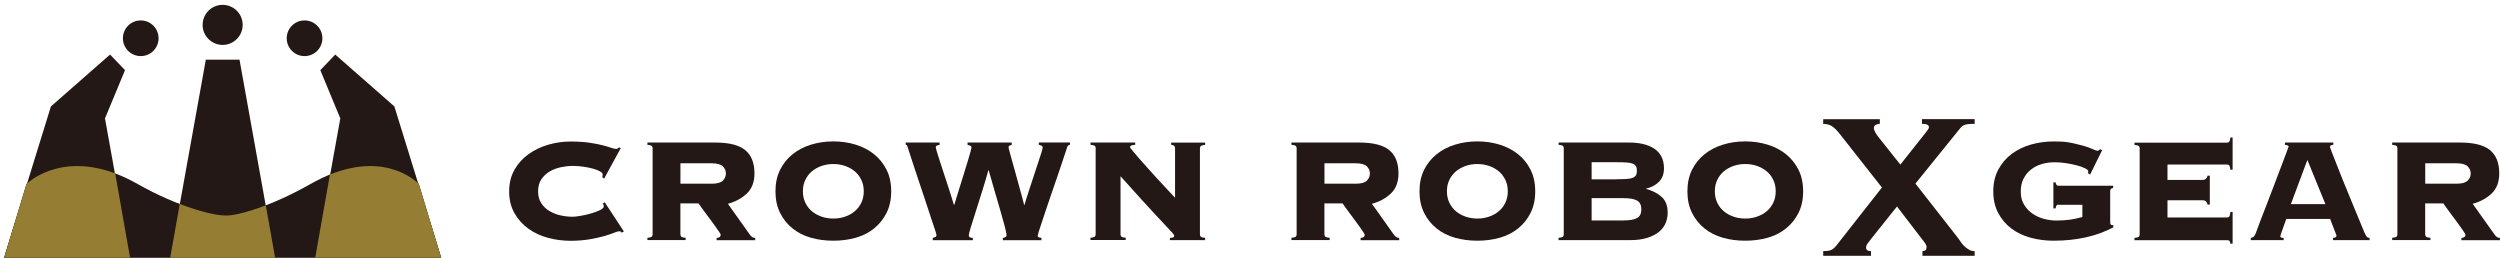
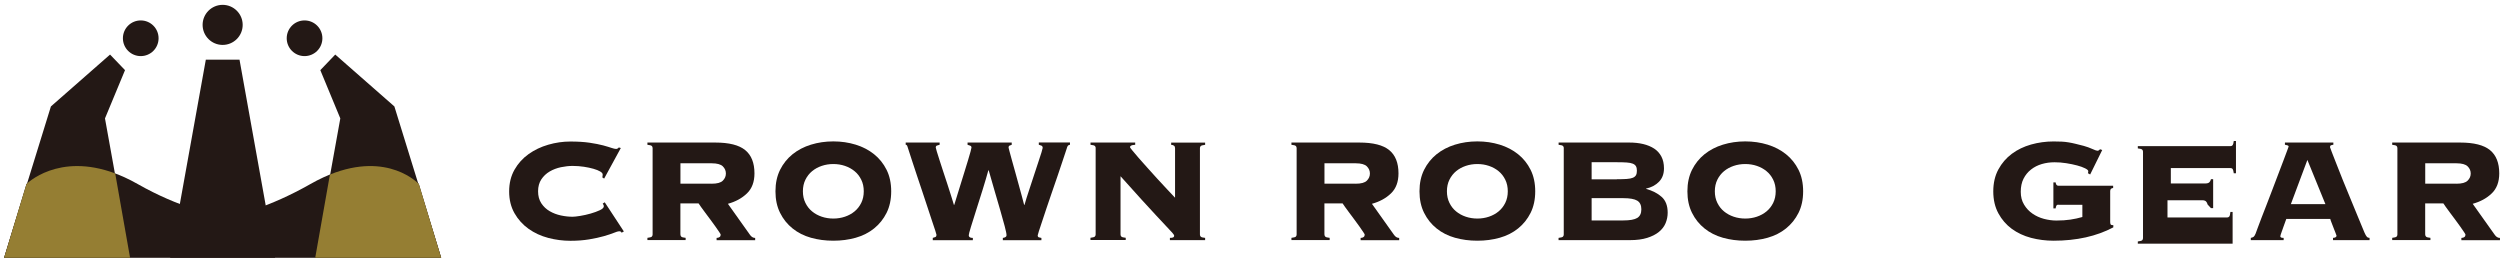
<svg xmlns="http://www.w3.org/2000/svg" id="_レイヤー_1" data-name="レイヤー_1" baseProfile="tiny" version="1.2" viewBox="0 0 567.72 58.55">
  <g>
    <path d="M136.78,40.24c.03-.08.05-.18.06-.27.01-.1.02-.22.02-.36,0-.22-.19-.45-.57-.67-.38-.22-.88-.43-1.52-.61s-1.36-.34-2.17-.46-1.67-.19-2.57-.19c-.84,0-1.73.1-2.65.29-.93.2-1.78.52-2.55.97-.77.45-1.41,1.05-1.9,1.79-.49.74-.74,1.65-.74,2.72s.25,1.97.74,2.72c.49.74,1.12,1.34,1.9,1.79.77.45,1.62.77,2.55.97.93.2,1.81.29,2.65.29.37,0,.94-.06,1.73-.19s1.57-.3,2.36-.53c.79-.22,1.48-.48,2.09-.76.6-.28.91-.58.91-.88,0-.14-.03-.25-.08-.34-.06-.08-.11-.18-.17-.29l.46-.29,4.34,6.62-.51.29c-.06-.14-.13-.23-.23-.27-.1-.04-.22-.06-.36-.06-.2,0-.59.12-1.18.36-.59.24-1.36.49-2.3.76-.94.27-2.04.51-3.31.72-1.26.21-2.68.32-4.26.32-1.68,0-3.36-.22-5.01-.65-1.66-.44-3.15-1.12-4.47-2.06-1.32-.94-2.39-2.12-3.2-3.54-.81-1.42-1.22-3.07-1.22-4.95s.41-3.53,1.22-4.95,1.88-2.6,3.2-3.54c1.32-.94,2.81-1.65,4.47-2.13,1.66-.48,3.33-.72,5.01-.72s3.14.09,4.36.27c1.22.18,2.25.39,3.1.61.81.23,1.45.41,1.9.57.45.15.79.23,1.01.23.25,0,.46-.11.63-.34l.46.13-3.79,6.95-.42-.29Z" fill="#231815" />
    <path d="M154.52,53.26c0,.2.06.36.19.48.13.13.46.22.99.27v.51h-8.68v-.51c.53-.06.86-.15.99-.27.13-.13.19-.29.19-.48v-19.63c0-.2-.06-.36-.19-.48-.13-.13-.46-.22-.99-.27v-.51h15.42c3.12,0,5.38.57,6.78,1.71,1.4,1.14,2.11,2.9,2.11,5.29,0,1.94-.57,3.46-1.71,4.55-1.14,1.1-2.58,1.88-4.32,2.36l4.97,6.99c.34.51.74.76,1.22.76v.51h-8.76v-.51c.62-.03.93-.28.93-.76,0-.06-.11-.25-.34-.59s-.51-.74-.84-1.22c-.34-.48-.71-.99-1.12-1.54s-.8-1.07-1.18-1.58c-.38-.51-.71-.95-.99-1.35-.28-.39-.46-.66-.55-.8h-4.13v7.08ZM161.6,41.72c1.24,0,2.09-.23,2.55-.7.46-.46.69-1,.69-1.62s-.23-1.16-.69-1.62c-.46-.46-1.31-.7-2.55-.7h-7.08v4.63h7.08Z" fill="#231815" />
    <path d="M189.24,32.11c1.8,0,3.49.25,5.08.74,1.59.49,2.98,1.22,4.17,2.17,1.19.96,2.14,2.13,2.84,3.54.7,1.4,1.05,3.03,1.05,4.89s-.35,3.48-1.05,4.89c-.7,1.4-1.65,2.58-2.84,3.54-1.19.96-2.58,1.66-4.17,2.11-1.59.45-3.28.67-5.08.67s-3.49-.22-5.08-.67c-1.59-.45-2.98-1.15-4.17-2.11-1.19-.95-2.14-2.13-2.84-3.54-.7-1.4-1.05-3.03-1.05-4.89s.35-3.48,1.05-4.89c.7-1.4,1.65-2.58,2.84-3.54,1.19-.95,2.58-1.68,4.17-2.17,1.59-.49,3.28-.74,5.08-.74ZM189.24,37.25c-.93,0-1.81.14-2.63.42-.83.28-1.56.68-2.19,1.2-.63.52-1.14,1.17-1.52,1.94-.38.77-.57,1.65-.57,2.63s.19,1.86.57,2.63c.38.77.88,1.42,1.52,1.94.63.52,1.36.92,2.19,1.2.83.28,1.71.42,2.63.42s1.8-.14,2.63-.42c.83-.28,1.56-.68,2.19-1.2.63-.52,1.14-1.17,1.52-1.94.38-.77.57-1.65.57-2.63s-.19-1.86-.57-2.63c-.38-.77-.88-1.42-1.52-1.94-.63-.52-1.36-.92-2.19-1.2-.83-.28-1.71-.42-2.63-.42Z" fill="#231815" />
    <path d="M211.82,54.02c.22-.06.42-.12.59-.19.17-.07.25-.25.25-.53,0-.06-.09-.36-.27-.93-.18-.56-.43-1.3-.74-2.21-.31-.91-.65-1.95-1.03-3.12-.38-1.17-.77-2.35-1.18-3.56-.41-1.21-.81-2.4-1.2-3.58-.39-1.18-.75-2.24-1.05-3.18-.31-.94-.56-1.72-.76-2.34-.2-.62-.31-.97-.34-1.05-.08-.31-.22-.46-.42-.46v-.51h7.71v.51c-.25.06-.46.12-.63.19-.17.07-.25.22-.25.44,0,.08.08.38.23.88.15.51.36,1.15.61,1.94.25.79.53,1.65.84,2.59.31.94.62,1.88.93,2.82.31.94.6,1.83.86,2.68s.48,1.54.65,2.11h.08c.17-.53.38-1.21.63-2.04.25-.83.53-1.71.82-2.65.29-.94.59-1.89.88-2.84.29-.95.56-1.83.8-2.61.24-.79.43-1.44.57-1.96.14-.52.21-.82.21-.91,0-.22-.11-.37-.32-.44-.21-.07-.4-.13-.57-.19v-.51h10.03v.51c-.2.06-.37.12-.51.19s-.21.22-.21.44c0,.03.07.31.21.84.14.53.32,1.21.55,2.02.22.81.48,1.72.76,2.72.28,1,.55,1.97.8,2.91.25.94.49,1.82.72,2.63.22.81.39,1.45.5,1.9h.08c.08-.34.25-.88.48-1.62.24-.74.51-1.58.82-2.51.31-.93.62-1.89.95-2.89.32-1,.62-1.92.91-2.76.28-.84.51-1.56.7-2.15.18-.59.27-.93.27-1.01,0-.25-.09-.42-.27-.51-.18-.08-.39-.15-.61-.21v-.51h7.08v.51c-.23.03-.39.11-.49.25-.1.14-.18.32-.23.55-.03.08-.14.43-.34,1.03-.2.6-.45,1.36-.76,2.28-.31.91-.66,1.95-1.05,3.12-.39,1.17-.8,2.35-1.22,3.54-.42,1.19-.82,2.37-1.2,3.52-.38,1.15-.72,2.18-1.03,3.1-.31.91-.56,1.66-.74,2.23-.18.58-.27.89-.27.95,0,.25.09.41.27.46.18.06.37.1.57.13v.51h-8.76v-.51c.56-.08.84-.28.84-.59,0-.34-.14-1.03-.42-2.09-.28-1.05-.62-2.28-1.03-3.69-.41-1.4-.84-2.9-1.31-4.49-.46-1.59-.89-3.08-1.29-4.49h-.08c-.34,1.24-.76,2.66-1.26,4.28-.51,1.62-1,3.17-1.47,4.66-.48,1.49-.88,2.78-1.22,3.88-.34,1.1-.5,1.74-.5,1.94,0,.39.31.59.93.59v.51h-9.1v-.51Z" fill="#231815" />
    <path d="M248.82,33.63c0-.2-.06-.36-.19-.48-.13-.13-.46-.22-.99-.27v-.51h10.15v.51c-.48.03-.79.09-.95.19-.16.1-.23.22-.23.36,0,.06.18.31.55.76.37.45.84,1.01,1.43,1.69.59.67,1.26,1.43,2,2.25.74.83,1.5,1.66,2.25,2.49.76.83,1.49,1.62,2.19,2.36.7.74,1.31,1.38,1.81,1.92v-11.25c0-.48-.29-.73-.88-.76v-.51h7.71v.51c-.53.06-.86.15-.99.27-.13.13-.19.29-.19.48v19.63c0,.2.06.36.19.48.13.13.46.22.99.27v.51h-8v-.51c.39,0,.65-.04.78-.13.13-.08.19-.2.19-.34,0-.08-.04-.19-.13-.32-.08-.13-.27-.34-.55-.65-.28-.31-.7-.75-1.24-1.33-.55-.58-1.27-1.35-2.17-2.32-.9-.97-2.01-2.18-3.33-3.62-1.32-1.45-2.91-3.21-4.76-5.29v13.23c0,.2.06.36.19.48.13.13.46.22.99.27v.51h-8.01v-.51c.53-.06.86-.15.99-.27.13-.13.19-.29.19-.48v-19.63Z" fill="#231815" />
    <path d="M300.77,53.26c0,.2.06.36.19.48.13.13.46.22.99.27v.51h-8.68v-.51c.53-.06.86-.15.99-.27.13-.13.19-.29.19-.48v-19.63c0-.2-.06-.36-.19-.48-.13-.13-.46-.22-.99-.27v-.51h15.42c3.12,0,5.38.57,6.78,1.71,1.4,1.14,2.11,2.9,2.11,5.29,0,1.94-.57,3.46-1.71,4.55-1.14,1.1-2.58,1.88-4.32,2.36l4.97,6.99c.34.51.74.76,1.22.76v.51h-8.76v-.51c.62-.03.93-.28.93-.76,0-.06-.11-.25-.34-.59s-.51-.74-.84-1.22c-.34-.48-.71-.99-1.12-1.54s-.8-1.07-1.18-1.58c-.38-.51-.71-.95-.99-1.35-.28-.39-.46-.66-.55-.8h-4.13v7.08ZM307.85,41.72c1.24,0,2.09-.23,2.55-.7.46-.46.69-1,.69-1.62s-.23-1.16-.69-1.62c-.46-.46-1.31-.7-2.55-.7h-7.08v4.63h7.08Z" fill="#231815" />
    <path d="M335.49,32.11c1.8,0,3.49.25,5.08.74,1.59.49,2.98,1.22,4.17,2.17,1.19.96,2.14,2.13,2.84,3.54.7,1.4,1.05,3.03,1.05,4.89s-.35,3.48-1.05,4.89c-.7,1.4-1.65,2.58-2.84,3.54-1.19.96-2.58,1.66-4.17,2.11-1.59.45-3.28.67-5.08.67s-3.49-.22-5.08-.67c-1.59-.45-2.98-1.15-4.17-2.11-1.19-.95-2.14-2.13-2.84-3.54-.7-1.4-1.05-3.03-1.05-4.89s.35-3.48,1.05-4.89c.7-1.4,1.65-2.58,2.84-3.54,1.19-.95,2.58-1.68,4.17-2.17,1.59-.49,3.28-.74,5.08-.74ZM335.49,37.25c-.93,0-1.81.14-2.63.42-.83.28-1.56.68-2.19,1.2-.63.52-1.14,1.17-1.52,1.94-.38.77-.57,1.65-.57,2.63s.19,1.86.57,2.63c.38.77.88,1.42,1.52,1.94.63.52,1.36.92,2.19,1.2.83.28,1.71.42,2.63.42s1.8-.14,2.63-.42c.83-.28,1.56-.68,2.19-1.2.63-.52,1.14-1.17,1.52-1.94.38-.77.57-1.65.57-2.63s-.19-1.86-.57-2.63c-.38-.77-.88-1.42-1.52-1.94-.63-.52-1.36-.92-2.19-1.2-.83-.28-1.71-.42-2.63-.42Z" fill="#231815" />
    <path d="M355.12,33.63c0-.2-.06-.36-.19-.48-.13-.13-.46-.22-.99-.27v-.51h16.05c1.15,0,2.2.11,3.16.34.95.23,1.78.57,2.49,1.03.7.46,1.25,1.07,1.64,1.81.39.74.59,1.64.59,2.68,0,1.26-.38,2.28-1.14,3.05-.76.77-1.73,1.29-2.91,1.54v.08c1.43.39,2.61,1,3.52,1.81.91.81,1.37,2.01,1.37,3.58,0,.84-.16,1.64-.48,2.4-.32.76-.83,1.42-1.52,1.98-.69.56-1.57,1.01-2.66,1.35-1.08.34-2.37.51-3.86.51h-16.26v-.51c.53-.06.86-.15.99-.27.13-.13.19-.29.19-.48v-19.63ZM367.17,40.7c.9,0,1.64-.02,2.23-.06.59-.04,1.05-.13,1.39-.27.34-.14.58-.34.72-.59.14-.25.21-.59.21-1.01s-.07-.76-.21-1.01c-.14-.25-.38-.45-.72-.59-.34-.14-.8-.23-1.39-.27-.59-.04-1.33-.06-2.23-.06h-5.73v3.88h5.73ZM368.6,50.06c1.52,0,2.58-.19,3.2-.57.62-.38.93-1.03.93-1.96s-.31-1.58-.93-1.96c-.62-.38-1.69-.57-3.2-.57h-7.16v5.06h7.16Z" fill="#231815" />
    <path d="M396.33,32.11c1.8,0,3.49.25,5.08.74,1.59.49,2.98,1.22,4.17,2.17,1.19.96,2.14,2.13,2.84,3.54.7,1.4,1.05,3.03,1.05,4.89s-.35,3.48-1.05,4.89c-.7,1.4-1.65,2.58-2.84,3.54-1.19.96-2.58,1.66-4.17,2.11-1.59.45-3.28.67-5.08.67s-3.49-.22-5.08-.67c-1.59-.45-2.98-1.15-4.17-2.11-1.19-.95-2.14-2.13-2.84-3.54-.7-1.4-1.05-3.03-1.05-4.89s.35-3.48,1.05-4.89c.7-1.4,1.65-2.58,2.84-3.54,1.19-.95,2.58-1.68,4.17-2.17,1.59-.49,3.28-.74,5.08-.74ZM396.33,37.25c-.93,0-1.81.14-2.63.42-.83.28-1.56.68-2.19,1.2-.63.52-1.14,1.17-1.52,1.94-.38.77-.57,1.65-.57,2.63s.19,1.86.57,2.63c.38.77.88,1.42,1.52,1.94.63.52,1.36.92,2.19,1.2.83.28,1.71.42,2.63.42s1.8-.14,2.63-.42c.83-.28,1.56-.68,2.19-1.2.63-.52,1.14-1.17,1.52-1.94.38-.77.57-1.65.57-2.63s-.19-1.86-.57-2.63c-.38-.77-.88-1.42-1.52-1.94-.63-.52-1.36-.92-2.19-1.2-.83-.28-1.71-.42-2.63-.42Z" fill="#231815" />
-     <path d="M426.88,28.11c-.32,0-.62.08-.91.24-.29.16-.44.39-.44.71,0,.28.11.61.32,1,.22.39.5.81.86,1.24l4.84,6.08,4.9-6.19c.43-.55.8-1.02,1.12-1.42.31-.39.47-.69.47-.88,0-.51-.53-.77-1.59-.77v-1.06h11.97v1.06c-.94,0-1.64.06-2.09.18-.45.12-.84.37-1.15.77l-10.21,12.62,9.79,12.51c.16.24.34.51.56.83.22.31.48.62.8.91.31.3.66.55,1.03.77.37.22.8.32,1.27.32v1.06h-11.86v-1.06c.63,0,.94-.31.94-.94,0-.27-.13-.59-.38-.94-.26-.35-.56-.75-.91-1.18l-5.43-7.08-5.84,7.31c-.2.28-.44.6-.74.97-.29.37-.44.72-.44,1.03,0,.55.37.83,1.12.83v1.06h-10.85v-1.06c.75,0,1.33-.08,1.74-.24.41-.16.83-.51,1.27-1.06l10.32-13.15-9.56-12.15c-.67-.86-1.28-1.46-1.83-1.8-.55-.33-1.2-.5-1.95-.5v-1.06h12.86v1.06Z" fill="#231815" />
    <path d="M467.44,46.48c-.23,0-.38.08-.46.23-.08.15-.14.36-.17.61h-.51v-5.9h.51c.06.51.27.76.63.76h12.43v.51c-.45.03-.67.27-.67.72v6.99c0,.2.03.37.08.51.06.14.2.21.42.21h.21v.51c-3.82,2.02-8.34,3.03-13.57,3.03-1.77,0-3.48-.22-5.12-.65-1.64-.44-3.1-1.12-4.36-2.04-1.26-.93-2.28-2.1-3.05-3.52-.77-1.42-1.16-3.08-1.16-4.99s.39-3.57,1.16-4.99c.77-1.42,1.79-2.6,3.05-3.54,1.26-.94,2.72-1.64,4.36-2.11,1.64-.46,3.35-.7,5.12-.7.7,0,1.32.01,1.85.04.53.03,1.05.08,1.56.17.51.08,1.02.19,1.56.32.53.13,1.17.29,1.9.48.7.2,1.35.43,1.94.7.59.27.97.4,1.14.4.22,0,.42-.11.59-.34l.51.17-2.74,5.56-.51-.29c.06-.17.08-.32.08-.46,0-.2-.24-.41-.72-.65-.48-.24-1.08-.46-1.81-.65-.73-.2-1.55-.36-2.46-.51s-1.8-.21-2.67-.21c-1.01,0-1.97.13-2.89.4-.91.27-1.73.68-2.44,1.24-.72.56-1.29,1.26-1.71,2.09-.42.83-.63,1.82-.63,2.97s.25,2.1.76,2.93c.5.83,1.14,1.51,1.92,2.04.77.53,1.64.93,2.59,1.18.96.25,1.9.38,2.82.38,1.18,0,2.24-.07,3.18-.21.94-.14,1.85-.34,2.72-.59v-2.78h-5.44Z" fill="#231815" />
-     <path d="M501.32,46.44c-.06-.28-.18-.51-.36-.7-.18-.18-.48-.27-.91-.27h-7.84v3.92h13.53c.22,0,.39-.08.51-.23.11-.15.2-.5.25-1.03h.5v7.21h-.5c-.06-.37-.14-.59-.25-.67-.11-.08-.28-.13-.51-.13h-21.03v-.51c.53-.06.86-.15.99-.27.13-.13.19-.29.19-.48v-19.63c0-.2-.06-.36-.19-.48-.13-.13-.46-.22-.99-.27v-.51h21.03c.22,0,.39-.08.51-.23.11-.15.2-.47.25-.95h.5v7.33h-.5c-.06-.48-.14-.79-.25-.95-.11-.15-.28-.23-.51-.23h-13.53v3.5h7.84c.42,0,.72-.09.91-.27.18-.18.3-.41.36-.7h.5v6.57h-.5Z" fill="#231815" />
+     <path d="M501.32,46.44c-.06-.28-.18-.51-.36-.7-.18-.18-.48-.27-.91-.27h-7.84v3.92h13.53c.22,0,.39-.08.51-.23.11-.15.2-.5.25-1.03h.5v7.21h-.5h-21.03v-.51c.53-.06.86-.15.99-.27.13-.13.19-.29.19-.48v-19.63c0-.2-.06-.36-.19-.48-.13-.13-.46-.22-.99-.27v-.51h21.03c.22,0,.39-.08.51-.23.11-.15.2-.47.25-.95h.5v7.33h-.5c-.06-.48-.14-.79-.25-.95-.11-.15-.28-.23-.51-.23h-13.53v3.5h7.84c.42,0,.72-.09.91-.27.18-.18.3-.41.36-.7h.5v6.57h-.5Z" fill="#231815" />
    <path d="M517.83,53.6c0,.14.05.25.15.32.1.07.3.1.61.1v.51h-7.46v-.51c.31-.06.53-.15.67-.27.14-.13.28-.36.42-.7.06-.14.2-.52.42-1.14.22-.62.52-1.4.88-2.34.36-.94.77-1.99,1.22-3.14.45-1.15.9-2.32,1.35-3.52.45-1.19.89-2.36,1.33-3.5.43-1.14.82-2.16,1.16-3.05.34-.9.61-1.63.82-2.19.21-.56.32-.86.32-.88,0-.14-.09-.24-.27-.29-.18-.06-.37-.1-.57-.13v-.51h11v.51c-.22.03-.41.07-.55.13-.14.06-.21.2-.21.42,0,.06.13.42.4,1.1.27.67.61,1.55,1.03,2.63.42,1.08.91,2.3,1.45,3.67.55,1.36,1.12,2.75,1.71,4.17s1.16,2.8,1.71,4.15c.55,1.35,1.05,2.56,1.5,3.62.22.51.41.84.57,1.01s.36.25.61.25v.51h-8.3v-.51c.53-.03.8-.2.8-.51,0-.03-.07-.22-.21-.57-.14-.35-.29-.74-.46-1.18-.17-.44-.33-.85-.48-1.24-.15-.39-.25-.66-.27-.8h-9.99c-.28.76-.51,1.38-.67,1.85-.17.48-.3.86-.4,1.14-.1.28-.17.48-.21.61s-.06.22-.06.27ZM528.07,46.35l-4.09-10.03-3.75,10.03h7.84Z" fill="#231815" />
    <path d="M550.74,53.26c0,.2.06.36.19.48.13.13.46.22.99.27v.51h-8.68v-.51c.53-.06.86-.15.99-.27.13-.13.19-.29.19-.48v-19.63c0-.2-.06-.36-.19-.48-.13-.13-.46-.22-.99-.27v-.51h15.42c3.12,0,5.38.57,6.78,1.71,1.4,1.14,2.11,2.9,2.11,5.29,0,1.94-.57,3.46-1.71,4.55-1.14,1.1-2.58,1.88-4.32,2.36l4.97,6.99c.34.51.74.76,1.22.76v.51h-8.76v-.51c.62-.03.93-.28.93-.76,0-.06-.11-.25-.34-.59-.23-.34-.51-.74-.84-1.22-.34-.48-.71-.99-1.12-1.54s-.8-1.07-1.18-1.58c-.38-.51-.71-.95-.99-1.35-.28-.39-.46-.66-.55-.8h-4.13v7.08ZM557.82,41.72c1.24,0,2.08-.23,2.55-.7s.7-1,.7-1.62-.23-1.16-.7-1.62-1.31-.7-2.55-.7h-7.08v4.63h7.08Z" fill="#231815" />
  </g>
  <g>
    <path d="M95.11,41.8s-8.44-9.2-24.63,0c-9.31,5.29-17.29,7.44-19.6,7.12-2.19.03-10.29-1.83-19.6-7.12-16.19-9.2-25.27,0-25.27,0L.93,58.55h99.25s-5.07-16.76-5.07-16.76Z" fill="#231815" />
    <polygon points="24.99 12.39 11.56 24.17 .93 58.55 29.55 58.55 23.84 26.89 28.39 15.93 24.99 12.39" fill="#231815" />
    <polygon points="76.13 12.39 89.56 24.17 100.19 58.55 71.57 58.55 77.28 26.89 72.74 15.93 76.13 12.39" fill="#231815" />
    <polygon points="62.48 58.55 38.64 58.55 46.74 13.55 54.39 13.55 62.48 58.55" fill="#231815" />
    <path d="M50.56,10.2c-2.51,0-4.55-2.04-4.55-4.55s2.04-4.55,4.55-4.55,4.55,2.04,4.55,4.55-2.04,4.55-4.55,4.55" fill="#231815" />
    <path d="M31.96,12.74c-2.23,0-4.05-1.81-4.05-4.05s1.81-4.05,4.05-4.05,4.05,1.81,4.05,4.05-1.81,4.05-4.05,4.05" fill="#231815" />
    <path d="M69.16,12.74c-2.23,0-4.05-1.81-4.05-4.05s1.81-4.05,4.05-4.05,4.05,1.81,4.05,4.05-1.81,4.05-4.05,4.05" fill="#231815" />
    <g>
      <path d="M6.01,41.8L.93,58.55h28.61l-3.38-19.17c-12.97-4.85-20.15,2.41-20.15,2.41Z" fill="#957e33" />
      <path d="M95.12,41.8s-6.9-7.53-20.2-2.16l-3.34,18.91h28.61l-5.07-16.76Z" fill="#957e33" />
-       <path d="M50.88,48.92c-1.38.02-5.14-.72-10.06-2.6l-2.18,12.24h23.84l-2.12-11.93c-4.59,1.76-8.07,2.48-9.47,2.29Z" fill="#957e33" />
    </g>
  </g>
</svg>